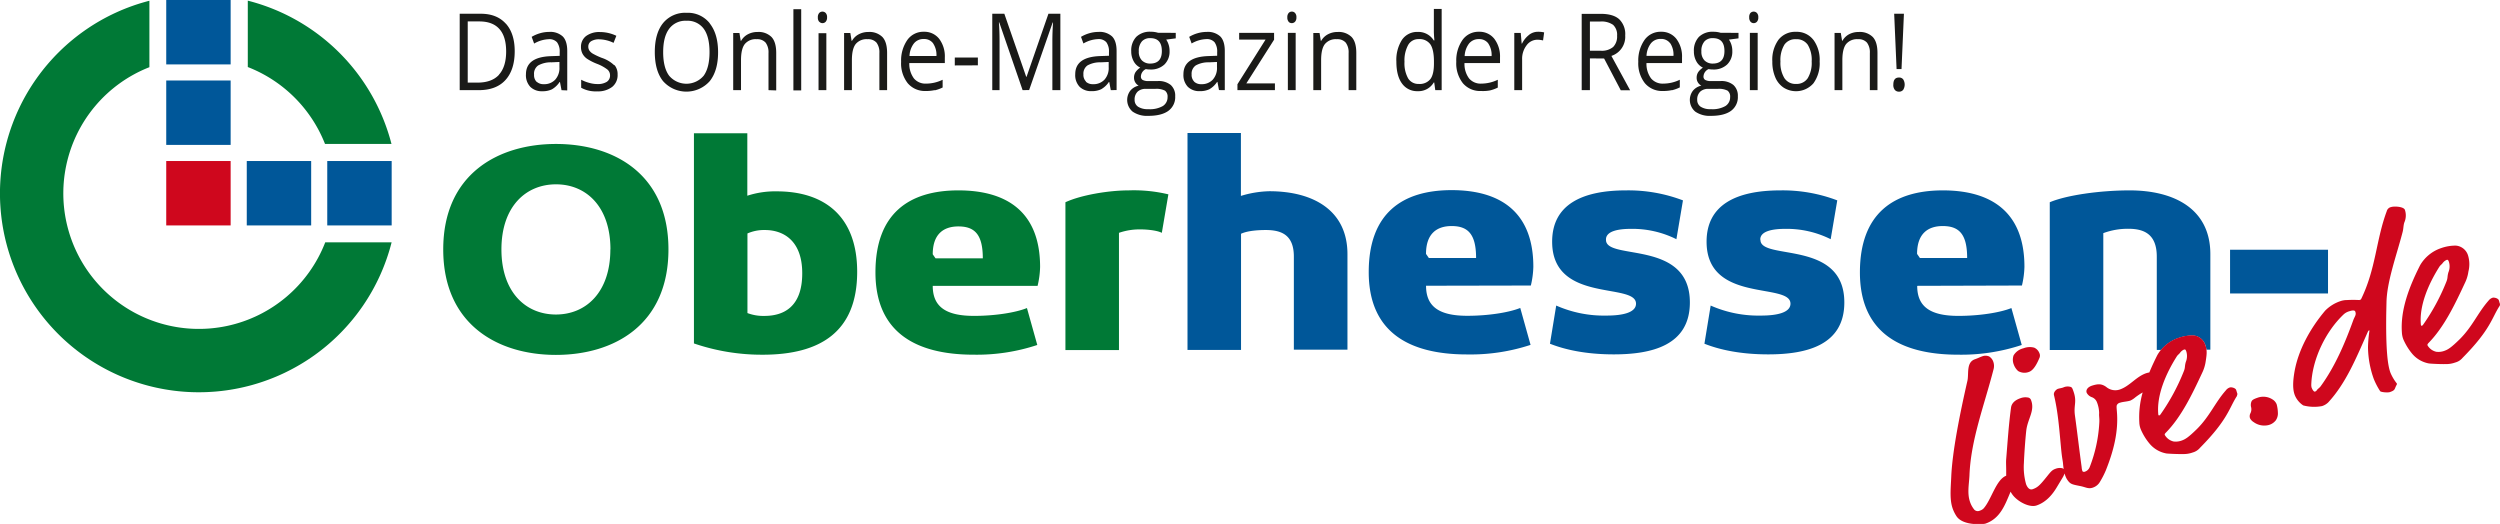
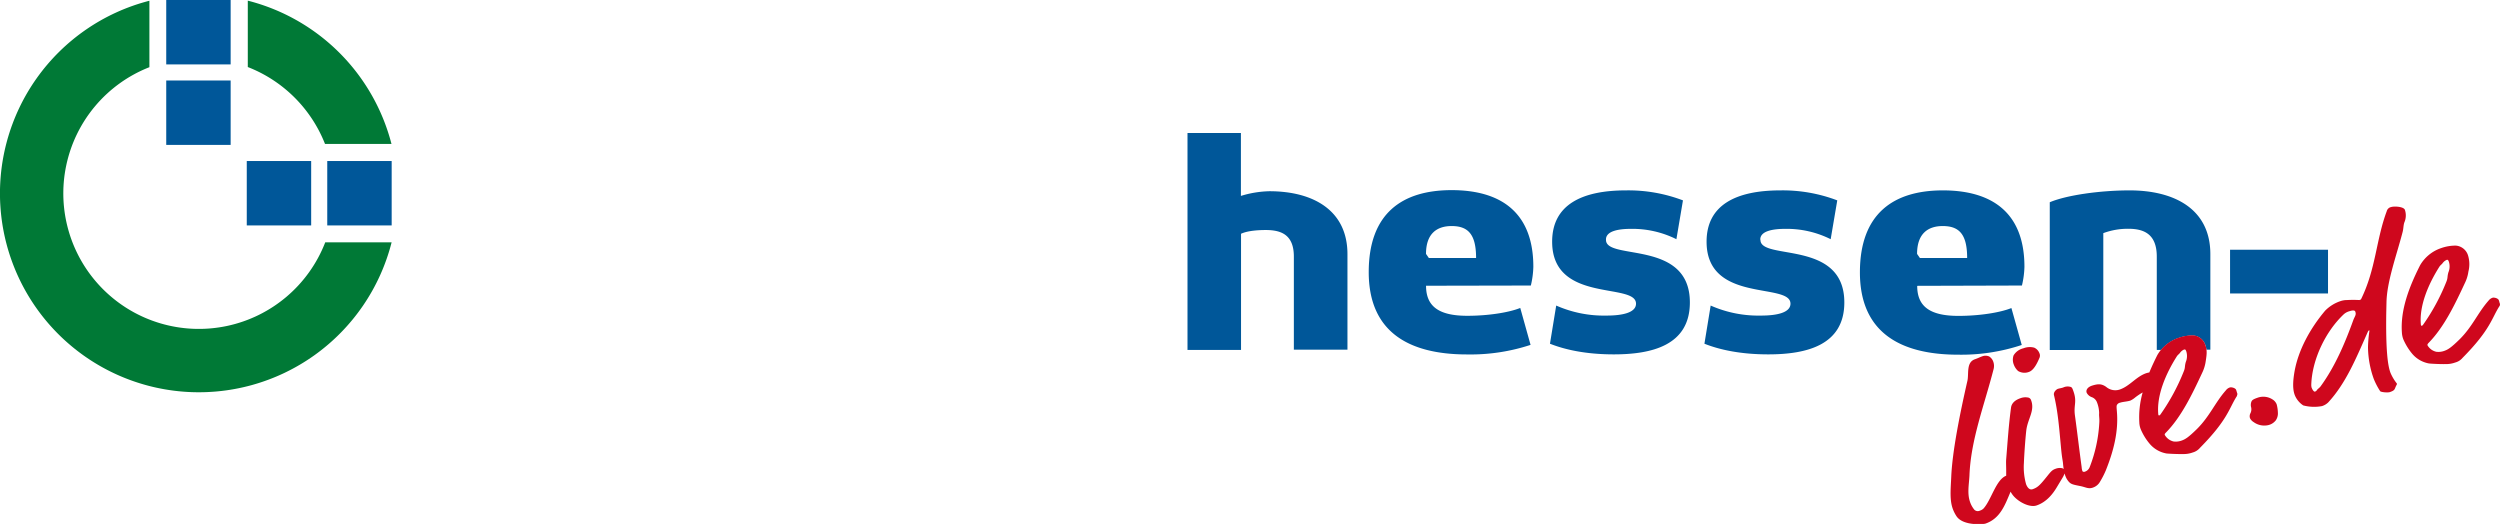
<svg xmlns="http://www.w3.org/2000/svg" id="Ebene_1" data-name="Ebene 1" viewBox="0 0 800.36 167.73">
  <defs>
    <style>.cls-1{fill:#007936;}.cls-2{fill:#005799;}.cls-3{fill:#cf071d;}.cls-4{fill:#1a1a18;}</style>
  </defs>
  <title>RZ_Logo_OHL</title>
  <path class="cls-1" d="M145.33,70.13a63.75,63.75,0,0,0-46-45.87V45.51a43.53,43.53,0,0,1,24.72,24.62ZM67.83,24.29a63.67,63.67,0,1,0,77.54,77.35H124.12A43.39,43.39,0,1,1,67.83,45.56V24.29Z" transform="translate(-20 -24.05)" />
  <polygon class="cls-2" points="53.22 0 53.22 20.62 73.84 20.62 73.84 0 53.22 0 53.22 0" />
  <polygon class="cls-2" points="53.22 25.77 53.22 46.39 73.84 46.39 73.84 25.77 53.22 25.77 53.22 25.77" />
-   <polygon class="cls-3" points="53.22 51.55 53.22 72.17 73.84 72.17 73.84 51.55 53.22 51.55 53.22 51.55" />
  <polygon class="cls-2" points="79 51.55 79 72.17 99.62 72.17 99.62 51.55 79 51.55 79 51.55" />
  <polygon class="cls-2" points="104.77 51.55 104.77 72.17 125.39 72.17 125.39 51.55 104.77 51.55 104.77 51.55" />
  <path class="cls-2" d="M733.94,118H765.3V104H733.94v14Zm-7.54,18h1.23V105.41C727.63,90.88,716,85,701.78,85c-9.32,0-20.15,1.5-25.56,3.8v47.3h17.14V98.69a22.42,22.42,0,0,1,8-1.4c4.91,0,9.12,1.6,9.12,8.92v29.86h1.38a12.62,12.62,0,0,1,5.54-3.8,14,14,0,0,1,4.75-.81,4.47,4.47,0,0,1,3.9,3.14,6,6,0,0,1,.34,1.47Zm-59.09-20.54a28.55,28.55,0,0,0,.8-6C668.11,92.18,657.79,85,642,85s-26.56,7.41-26.56,26.25,12.43,26.35,31.47,26.35a61.43,61.43,0,0,0,20.34-3.11l-3.31-11.82c-3.71,1.5-10.42,2.51-16.94,2.51-9,0-13.22-2.91-13.22-9.62Zm-17.54-8.82H634.64l-.9-1.3c0-6.52,3.51-8.92,8.22-8.92,5.31,0,7.81,2.7,7.81,10.22Zm-66.23-5.91c0-2.71,4-3.41,7.92-3.41a31.42,31.42,0,0,1,14.62,3.31l2.11-12.43A49.11,49.11,0,0,0,590,85c-14.13,0-23.65,4.6-23.65,16.43,0,19.84,26.86,12.92,26.86,19.84,0,2.9-4.41,3.81-9.42,3.81a37.73,37.73,0,0,1-16.13-3.21l-2,12.22c4.81,1.91,11.52,3.41,20.44,3.41,12.23,0,24.35-2.91,24.35-16.63,0-20.24-26.85-13.33-26.85-20Zm-49.4,0c0-2.71,4-3.41,7.92-3.41a31.5,31.5,0,0,1,14.63,3.31l2.1-12.43A49.11,49.11,0,0,0,540.55,85c-14.13,0-23.64,4.6-23.64,16.43,0,19.84,26.85,12.92,26.85,19.84,0,2.9-4.41,3.81-9.42,3.81a37.77,37.77,0,0,1-16.13-3.21l-2,12.22c4.81,1.91,11.53,3.41,20.44,3.41,12.23,0,24.35-2.91,24.35-16.63,0-20.24-26.85-13.33-26.85-20Zm-24.05,14.73a28.55,28.55,0,0,0,.8-6c0-17.33-10.32-24.54-26.15-24.54s-26.55,7.41-26.55,26.25,12.42,26.35,31.46,26.35A61.38,61.38,0,0,0,510,134.46l-3.3-11.82c-3.71,1.5-10.42,2.51-16.94,2.51-9,0-13.22-2.91-13.22-9.62Zm-17.53-8.82H477.43l-.9-1.3c0-6.52,3.5-8.92,8.21-8.92,5.31,0,7.82,2.7,7.82,10.22Zm-58.32,29.36h17.14V105.41c0-14-10.93-20.14-25-20.14a33.3,33.3,0,0,0-9.11,1.5V66.63H400.17v69.44h17.14V98.89c2.1-1,5.61-1.2,7.91-1.2,5.21,0,9,1.7,9,8.52v29.86Zm284.92,0h.35a.46.46,0,0,0-.35,0Z" transform="translate(-20 -24.05)" />
-   <path class="cls-1" d="M215.4,103.9c0,13.73-7.81,20.84-17.43,20.84s-17.44-7.11-17.44-20.84S188.35,83.06,198,83.06s17.43,7.12,17.43,20.84Zm-53.5,0c0,24,17.43,33.77,36.07,33.77S234,128,234,103.9,216.61,70.14,198,70.14,161.9,79.85,161.9,103.9ZM242.16,134a67.12,67.12,0,0,0,22,3.61c18.44,0,30.26-7.31,30.26-26.55,0-17.64-10.32-25.75-25.75-25.75a28.63,28.63,0,0,0-9.42,1.4v-20H242.16V134Zm34.67-22.44c0,11-6.22,13.63-12.13,13.63a14.34,14.34,0,0,1-5.41-.91V98.79a13.19,13.19,0,0,1,5.61-1.1c5.81,0,11.93,3.31,11.93,13.83Zm76.15-2C353,92.18,342.66,85,326.83,85s-26.56,7.41-26.56,26.25,12.43,26.35,31.47,26.35a61.43,61.43,0,0,0,20.34-3.11l-3.31-11.82c-3.71,1.5-10.42,2.51-16.93,2.51-9,0-13.23-2.91-13.23-9.62h33.57a28.55,28.55,0,0,0,.8-6Zm-34.37-4.1c0-6.52,3.51-8.92,8.22-8.92,5.31,0,7.81,2.7,7.81,10.22H319.51l-.9-1.3Zm42.48,30.66h17.14V98.59a20.22,20.22,0,0,1,7-1.1c1.91,0,5.21.3,6.72,1.1l2.1-12.32A47.48,47.48,0,0,0,381.33,85c-6.41,0-15.33,1.5-20.24,3.8v47.3Z" transform="translate(-20 -24.05)" />
-   <path class="cls-4" d="M181.91,31.61q-2.85-3.16-8-3.16h-6.74V52.91h6.1c3.7,0,6.54-1.06,8.51-3.2s3-5.22,3-9.26q0-5.67-2.84-8.84ZM179.74,48c-1.54,1.67-3.83,2.5-6.89,2.5h-3.11V30.91h3.72q4.26,0,6.42,2.43c1.44,1.61,2.16,4,2.16,7.21s-.77,5.74-2.3,7.4Zm21.86,5V40.4q0-3.21-1.43-4.67a5.85,5.85,0,0,0-4.37-1.46,10.4,10.4,0,0,0-2.91.42,11.31,11.31,0,0,0-2.68,1.16L191,38a10,10,0,0,1,4.67-1.4,3.26,3.26,0,0,1,2.67,1,5,5,0,0,1,.84,3.19v1.14l-2.8.1q-8,.27-8,5.82a5.42,5.42,0,0,0,1.39,4,5.17,5.17,0,0,0,3.85,1.41,6.83,6.83,0,0,0,3.07-.61,7.36,7.36,0,0,0,2.46-2.34h.12l.5,2.61Zm-9.8-2.74a3,3,0,0,1-.82-2.29A3.22,3.22,0,0,1,192.3,45a8.35,8.35,0,0,1,4.3-1l2.5-.11v1.65a5.57,5.57,0,0,1-1.34,4A4.76,4.76,0,0,1,194.1,51a3.21,3.21,0,0,1-2.3-.79Zm24.87-5.29a10.53,10.53,0,0,0-4-2.39,22.27,22.27,0,0,1-2.9-1.36,3.54,3.54,0,0,1-1.09-1,2.32,2.32,0,0,1-.34-1.26,2,2,0,0,1,.91-1.71,4.76,4.76,0,0,1,2.68-.61,10.94,10.94,0,0,1,4.5,1.13l.89-2.26a12.13,12.13,0,0,0-5.21-1.2,7.08,7.08,0,0,0-4.51,1.3A4.27,4.27,0,0,0,206,39.08a4.52,4.52,0,0,0,.48,2.15,4.67,4.67,0,0,0,1.44,1.62,16.89,16.89,0,0,0,3.28,1.66,13.19,13.19,0,0,1,3.26,1.8,2.4,2.4,0,0,1,.84,1.84,2.37,2.37,0,0,1-1.06,2.11,5.4,5.4,0,0,1-3,.7,9.58,9.58,0,0,1-2.63-.39,11.49,11.49,0,0,1-2.55-1v2.57a9.59,9.59,0,0,0,5.12,1.16A7.46,7.46,0,0,0,216,51.86a4.81,4.81,0,0,0,1.72-4,4.51,4.51,0,0,0-1-3Zm30.55-13.47a8.93,8.93,0,0,0-7.41-3.35,9.13,9.13,0,0,0-7.53,3.29c-1.76,2.19-2.65,5.28-2.65,9.27s.88,7.12,2.65,9.32a10,10,0,0,0,14.94,0q2.67-3.37,2.67-9.24t-2.67-9.24Zm-13,1.77a6.47,6.47,0,0,1,5.56-2.57,6.39,6.39,0,0,1,5.51,2.55q1.86,2.55,1.86,7.49t-1.87,7.55a7.24,7.24,0,0,1-11.06,0c-1.27-1.71-1.91-4.23-1.91-7.54s.64-5.76,1.91-7.47Zm34.28,19.73V41c0-2.34-.51-4.05-1.51-5.11a5.86,5.86,0,0,0-4.49-1.6,6.46,6.46,0,0,0-3.08.74,5.33,5.33,0,0,0-2.16,2.1h-.12l-.41-2.51h-2V52.91h2.5V43.29c0-2.38.4-4.1,1.21-5.13a4.48,4.48,0,0,1,3.79-1.56,3.55,3.55,0,0,1,2.88,1.1,5.19,5.19,0,0,1,.92,3.35V52.91Zm7.94-26H274v26h2.5v-26Zm8.11,7.69h-2.5V52.91h2.5V34.57ZM282.29,31a1.36,1.36,0,0,0,1.06.46,1.39,1.39,0,0,0,1-.46,2,2,0,0,0,.43-1.4,1.92,1.92,0,0,0-.43-1.38,1.44,1.44,0,0,0-2.1,0,2,2,0,0,0-.42,1.39,2,2,0,0,0,.42,1.4ZM304,52.91V41c0-2.34-.51-4.05-1.51-5.11a5.86,5.86,0,0,0-4.49-1.6,6.46,6.46,0,0,0-3.08.74,5.33,5.33,0,0,0-2.16,2.1h-.12l-.41-2.51h-2V52.91h2.5V43.29c0-2.38.4-4.1,1.21-5.13a4.48,4.48,0,0,1,3.79-1.56,3.55,3.55,0,0,1,2.88,1.1,5.19,5.19,0,0,1,.92,3.35V52.91Zm15.27.06a11.83,11.83,0,0,0,2.51-.91V49.58a12.15,12.15,0,0,1-5.28,1.24,4.81,4.81,0,0,1-3.92-1.67,7.79,7.79,0,0,1-1.47-4.9h11.37V42.49a9.33,9.33,0,0,0-1.8-6,6,6,0,0,0-4.91-2.27,6.27,6.27,0,0,0-5.28,2.61,11.46,11.46,0,0,0-2,7,10.25,10.25,0,0,0,2.12,6.87,7.19,7.19,0,0,0,5.77,2.48,12.4,12.4,0,0,0,2.86-.28Zm-.52-15a6.63,6.63,0,0,1,1.05,4h-8.63a7.06,7.06,0,0,1,1.4-4,3.89,3.89,0,0,1,3.17-1.43,3.55,3.55,0,0,1,3,1.39Zm14.31,7V42.46h-7.39V45Zm16.41,7.91L357,31.26h.12q-.21,3.18-.21,5.89V52.91h2.56V28.45h-3.82l-7,20.18h-.12l-7-20.18h-3.86V52.91H340V37.35q0-3.54-.21-6.12h.12l7.47,21.68Zm28,0V40.4q0-3.21-1.43-4.67a5.86,5.86,0,0,0-4.37-1.46,10.47,10.47,0,0,0-2.92.42,11.24,11.24,0,0,0-2.67,1.16l.77,2.12a10,10,0,0,1,4.67-1.4,3.26,3.26,0,0,1,2.67,1,5,5,0,0,1,.84,3.19v1.14l-2.8.1q-8,.27-8,5.82a5.42,5.42,0,0,0,1.39,4,5.17,5.17,0,0,0,3.85,1.41,6.78,6.78,0,0,0,3.06-.61A7.28,7.28,0,0,0,375,50.3h.12l.49,2.61Zm-9.8-2.74a3,3,0,0,1-.82-2.29A3.22,3.22,0,0,1,368.14,45a8.35,8.35,0,0,1,4.3-1l2.5-.11v1.65a5.57,5.57,0,0,1-1.34,4A4.76,4.76,0,0,1,369.94,51a3.21,3.21,0,0,1-2.3-.79Zm23.06-15.6a7.74,7.74,0,0,0-2.34-.33,6.24,6.24,0,0,0-4.61,1.63,6.32,6.32,0,0,0-1.62,4.64,6.44,6.44,0,0,0,.8,3.22,4.7,4.7,0,0,0,2.09,2,5.32,5.32,0,0,0-1.52,1.45,3.23,3.23,0,0,0-.48,1.76,2.81,2.81,0,0,0,.43,1.56,2.78,2.78,0,0,0,1.06,1,4.79,4.79,0,0,0-2.71,1.65,4.89,4.89,0,0,0,.79,6.68,8.1,8.1,0,0,0,5,1.34q4.21,0,6.42-1.6a5.39,5.39,0,0,0,2.19-4.64,4.56,4.56,0,0,0-1.43-3.65A6.08,6.08,0,0,0,390.64,50h-2.92a3.73,3.73,0,0,1-1.92-.36,1.23,1.23,0,0,1-.55-1.11,2.73,2.73,0,0,1,1.59-2.36,6.84,6.84,0,0,0,1.39.13,6.27,6.27,0,0,0,4.55-1.6,5.73,5.73,0,0,0,1.65-4.3,6.5,6.5,0,0,0-.33-2.14,6.06,6.06,0,0,0-.75-1.53l3.06-.4V34.57ZM384.19,53.4a3.7,3.7,0,0,1,2.65-.9h3a6,6,0,0,1,3.12.57,2.37,2.37,0,0,1,.83,2.07A3.29,3.29,0,0,1,392.27,58a8.35,8.35,0,0,1-4.66,1,5.69,5.69,0,0,1-3.24-.77A2.56,2.56,0,0,1,383.24,56a3.42,3.42,0,0,1,.95-2.59Zm1.36-16.08a3.46,3.46,0,0,1,2.71-1.06q3.71,0,3.7,4.14,0,3.95-3.66,4a3.65,3.65,0,0,1-2.72-1,3.94,3.94,0,0,1-1-2.91,4.49,4.49,0,0,1,.95-3.13Zm26.56,15.59V40.4q0-3.21-1.43-4.67a5.86,5.86,0,0,0-4.37-1.46,10.47,10.47,0,0,0-2.92.42,11.06,11.06,0,0,0-2.67,1.16l.77,2.12a10,10,0,0,1,4.67-1.4,3.26,3.26,0,0,1,2.67,1,5,5,0,0,1,.84,3.19v1.14l-2.8.1q-8,.27-8,5.82a5.42,5.42,0,0,0,1.39,4,5.17,5.17,0,0,0,3.85,1.41,6.78,6.78,0,0,0,3.06-.61,7.28,7.28,0,0,0,2.47-2.34h.12l.49,2.61Zm-9.8-2.74a3,3,0,0,1-.82-2.29A3.22,3.22,0,0,1,402.81,45a8.32,8.32,0,0,1,4.3-1l2.5-.11v1.65a5.57,5.57,0,0,1-1.34,4A4.77,4.77,0,0,1,404.61,51a3.21,3.21,0,0,1-2.3-.79Zm25.81.59H419l8.89-14V34.57H416.71v2.16h8.45l-9,14.29v1.89h12V50.76Zm6.68-16.19h-2.5V52.91h2.5V34.57ZM432.51,31a1.43,1.43,0,0,0,2.1,0,2,2,0,0,0,.43-1.4,1.92,1.92,0,0,0-.43-1.38,1.38,1.38,0,0,0-1-.46,1.4,1.4,0,0,0-1.06.45,2,2,0,0,0-.42,1.39,2,2,0,0,0,.42,1.4Zm21.7,21.91V41c0-2.34-.5-4.05-1.51-5.11a5.86,5.86,0,0,0-4.49-1.6,6.46,6.46,0,0,0-3.08.74,5.33,5.33,0,0,0-2.16,2.1h-.12l-.4-2.51h-2V52.91h2.5V43.29c0-2.38.4-4.1,1.21-5.13a4.49,4.49,0,0,1,3.79-1.56,3.55,3.55,0,0,1,2.88,1.1,5.19,5.19,0,0,1,.92,3.35V52.91Zm25.33,0h2v-26h-2.5v7.46l.06,1.29.11,1.32H479a5.79,5.79,0,0,0-5.15-2.71,5.86,5.86,0,0,0-5,2.51,11.91,11.91,0,0,0-1.81,7q0,4.55,1.8,7a5.89,5.89,0,0,0,5,2.46,5.68,5.68,0,0,0,5.18-2.8h.14l.33,2.46Zm-8.74-3.78a9.85,9.85,0,0,1-1.16-5.3,10.29,10.29,0,0,1,1.17-5.37,3.73,3.73,0,0,1,3.37-1.89,4.24,4.24,0,0,1,3.73,1.66c.77,1.11,1.16,3,1.16,5.56v.59c0,2.3-.38,4-1.15,5a4.33,4.33,0,0,1-3.71,1.54,3.8,3.8,0,0,1-3.41-1.79ZM497,53a11.83,11.83,0,0,0,2.51-.91V49.58a12.14,12.14,0,0,1-5.27,1.24,4.82,4.82,0,0,1-3.93-1.67,7.73,7.73,0,0,1-1.46-4.9h11.37V42.49a9.33,9.33,0,0,0-1.81-6,6,6,0,0,0-4.91-2.27,6.27,6.27,0,0,0-5.28,2.61,11.46,11.46,0,0,0-2,7,10.25,10.25,0,0,0,2.12,6.87,7.2,7.2,0,0,0,5.78,2.48A12.37,12.37,0,0,0,497,53Zm-.52-15a6.63,6.63,0,0,1,1.05,4h-8.63a7.13,7.13,0,0,1,1.4-4,3.91,3.91,0,0,1,3.17-1.43,3.55,3.55,0,0,1,3,1.39Zm13-2.75A7.9,7.9,0,0,0,507.27,38h-.12l-.29-3.4h-2.07V52.91h2.51V43.08a7.07,7.07,0,0,1,1.42-4.51,4.25,4.25,0,0,1,3.43-1.8A7.51,7.51,0,0,1,514,37l.35-2.58a9,9,0,0,0-2-.2,4.61,4.61,0,0,0-2.85,1Zm24.07,7.53,5.33,10.17h3l-6-11a6.44,6.44,0,0,0,4.42-6.56,6.59,6.59,0,0,0-1.93-5.19q-1.93-1.73-6-1.72h-6V52.91H529V42.74ZM529,30.94h3.33A6.48,6.48,0,0,1,536.42,32a4.34,4.34,0,0,1,1.28,3.5,4.72,4.72,0,0,1-1.26,3.59,5.64,5.64,0,0,1-4,1.2H529V30.94Zm26.27,22a11.83,11.83,0,0,0,2.51-.91V49.58a12.14,12.14,0,0,1-5.27,1.24,4.82,4.82,0,0,1-3.93-1.67,7.79,7.79,0,0,1-1.47-4.9h11.38V42.49a9.33,9.33,0,0,0-1.81-6,6,6,0,0,0-4.91-2.27,6.27,6.27,0,0,0-5.28,2.61,11.46,11.46,0,0,0-2,7,10.25,10.25,0,0,0,2.12,6.87,7.2,7.2,0,0,0,5.78,2.48,12.37,12.37,0,0,0,2.85-.28Zm-.52-15a6.63,6.63,0,0,1,1,4h-8.63a7.06,7.06,0,0,1,1.4-4,3.89,3.89,0,0,1,3.17-1.43,3.55,3.55,0,0,1,3,1.39Zm16.11-3.39a7.74,7.74,0,0,0-2.34-.33,6.22,6.22,0,0,0-4.61,1.63,6.32,6.32,0,0,0-1.62,4.64,6.44,6.44,0,0,0,.8,3.22,4.7,4.7,0,0,0,2.09,2,5.32,5.32,0,0,0-1.52,1.45,3.23,3.23,0,0,0-.49,1.76,2.81,2.81,0,0,0,1.5,2.55,4.79,4.79,0,0,0-2.71,1.65,4.89,4.89,0,0,0,.79,6.68,8.1,8.1,0,0,0,5,1.34q4.21,0,6.42-1.6a5.39,5.39,0,0,0,2.19-4.64,4.59,4.59,0,0,0-1.43-3.65A6.08,6.08,0,0,0,570.75,50h-2.93a3.71,3.71,0,0,1-1.91-.36,1.23,1.23,0,0,1-.55-1.11A2.73,2.73,0,0,1,567,46.17a6.77,6.77,0,0,0,1.39.13,6.23,6.23,0,0,0,4.54-1.6,5.7,5.7,0,0,0,1.66-4.3,6.5,6.5,0,0,0-.33-2.14,6.06,6.06,0,0,0-.75-1.53l3.06-.4V34.57ZM564.3,53.4a3.7,3.7,0,0,1,2.65-.9h3a6,6,0,0,1,3.12.57,2.37,2.37,0,0,1,.82,2.07A3.28,3.28,0,0,1,572.38,58a8.35,8.35,0,0,1-4.66,1,5.66,5.66,0,0,1-3.24-.77A2.56,2.56,0,0,1,563.35,56a3.42,3.42,0,0,1,.95-2.59Zm1.36-16.08a3.46,3.46,0,0,1,2.71-1.06q3.71,0,3.7,4.14,0,3.95-3.66,4a3.65,3.65,0,0,1-2.72-1,3.94,3.94,0,0,1-1-2.91,4.49,4.49,0,0,1,.95-3.13Zm17.05-2.75h-2.5V52.91h2.5V34.57ZM580.42,31a1.36,1.36,0,0,0,1.06.46,1.39,1.39,0,0,0,1-.46,2,2,0,0,0,.43-1.4,1.92,1.92,0,0,0-.43-1.38,1.44,1.44,0,0,0-2.1,0A2,2,0,0,0,580,29.6a2,2,0,0,0,.42,1.4Zm20.11,5.8A6.67,6.67,0,0,0,595,34.24a6.79,6.79,0,0,0-5.6,2.5,10.89,10.89,0,0,0-2,7,12.5,12.5,0,0,0,.94,5.05A7.29,7.29,0,0,0,591,52.09a7.41,7.41,0,0,0,9.55-1.36,10.89,10.89,0,0,0,2-7,10.83,10.83,0,0,0-2-6.93Zm-9.29,1.59A4.25,4.25,0,0,1,595,36.6a4.29,4.29,0,0,1,3.76,1.81A9.35,9.35,0,0,1,600,43.73a9.45,9.45,0,0,1-1.27,5.36A4.25,4.25,0,0,1,595,50.92a4.21,4.21,0,0,1-3.72-1.84A9.35,9.35,0,0,1,590,43.73a9.36,9.36,0,0,1,1.25-5.34Zm29.82,14.52V41c0-2.34-.51-4.05-1.51-5.11a5.87,5.87,0,0,0-4.49-1.6A6.53,6.53,0,0,0,612,35a5.37,5.37,0,0,0-2.15,2.1h-.12l-.41-2.51h-2V52.91h2.5V43.29c0-2.38.4-4.1,1.2-5.13a4.51,4.51,0,0,1,3.8-1.56,3.55,3.55,0,0,1,2.88,1.1,5.19,5.19,0,0,1,.92,3.35V52.91Zm8.47-24.46h-3.12l.77,17.72h1.58l.77-17.72Zm-2.88,24.42a1.73,1.73,0,0,0,1.3.53,1.66,1.66,0,0,0,1.34-.59,3.18,3.18,0,0,0,0-3.36,1.61,1.61,0,0,0-1.34-.58c-1.21,0-1.81.75-1.81,2.27a2.43,2.43,0,0,0,.51,1.73Z" transform="translate(-20 -24.05)" />
  <path class="cls-3" d="M820.22,121a5,5,0,0,0-.25-.85c-.25-.64-1.53-.93-2-.78a2.71,2.71,0,0,0-1.29.94c-3.44,3.9-5.17,8.37-9.3,12.42-2.7,2.64-3.7,3.26-4.94,3.68a5.5,5.5,0,0,1-2.48.26,4.34,4.34,0,0,1-2.81-2.07c-.07-.19,0-.34.24-.66,5.05-5.08,8.59-12.54,11.69-19.2a12.17,12.17,0,0,0,1.17-3.77,9.61,9.61,0,0,0-.12-5.14,4.46,4.46,0,0,0-3.9-3.15,13.92,13.92,0,0,0-4.74.81,12.32,12.32,0,0,0-6.72,5.5c-3.54,7-6.32,14.3-5.82,21.47a7.15,7.15,0,0,0,.46,2.22,19.23,19.23,0,0,0,2.81,4.59,9.17,9.17,0,0,0,5.4,3.14c.61.08,3.58.24,5.39.2a8.54,8.54,0,0,0,3-.5,4.62,4.62,0,0,0,2.39-1.52c9-9.09,9.33-12.79,11.82-16.58a1,1,0,0,0,0-1Zm-24.47,7a1,1,0,0,1-.44.36c-.07,0-.17,0-.27-.27-.62-6.19,2.46-13.13,5.77-18.42.51-.82.51-.6,1.14-1.32a3.21,3.21,0,0,1,1.31-1.09c.44-.15.54.11.74.61a4.93,4.93,0,0,1-.16,3.37c-.45,1.59-.09,1.68-.73,3.2a66.13,66.13,0,0,1-7.36,13.56Zm-6-32.77a5.56,5.56,0,0,0,.16-4c-.43-1.08-3.47-1.21-4.42-.89a1.81,1.81,0,0,0-1.39,1.33c-3.47,9.31-3.44,18.43-8.23,28.18-.05.09-.19.14-.56.26a34.13,34.13,0,0,0-3.92,0,6.54,6.54,0,0,0-2.18.37,12.37,12.37,0,0,0-4.8,3c-4.76,5.63-8.59,12.54-9.83,19.5-.61,3.52-.59,5.89.12,7.66a7.18,7.18,0,0,0,2.67,3.2,13.6,13.6,0,0,0,6,.22,5,5,0,0,0,2-1.19c5.7-6.17,9-14.32,12.5-22.2.26-.6.36-.77.51-.82s.17,0,.19.07a40.54,40.54,0,0,0-.47,5.34,31.16,31.16,0,0,0,1.81,10,22.3,22.3,0,0,0,2.07,4c.22.36,2.45.54,3.11.32,1.84-.62,1.44-1,2.12-2.22.14-.27.19-.36.11-.55a15,15,0,0,1-2-3.36c-.9-2.28-1.56-7.31-1.37-19.47l.07-3.19c.14-6.59,3.18-14.88,5.1-22.22.38-1.35.27-2.25.61-3.3Zm-16.37,31.35c-2.58,7.13-5.75,14.68-10.38,21.06-.48.67-.92.81-1.24,1.28a1.12,1.12,0,0,1-.63.5c-.37.12-.84-.65-1.09-1.29a3.76,3.76,0,0,1-.1-.9c.24-8,4.55-17.07,10.43-22.59a4.4,4.4,0,0,1,1.71-.93c1.17-.4,1.79-.32,1.94.07.42,1.08-.16,1.49-.64,2.8Zm-24.86,32.13a3.92,3.92,0,0,0,.73-2.55,11.23,11.23,0,0,0-.39-2.67,3.26,3.26,0,0,0-1.26-1.52,5.43,5.43,0,0,0-4.59-.68c-1.25.42-2,.73-2.22,1.32a2.91,2.91,0,0,0-.1,1.84,2.83,2.83,0,0,1-.28,2,2.05,2.05,0,0,0-.09,1.47,3,3,0,0,0,1.17,1.26,5.79,5.79,0,0,0,4.54,1,4.25,4.25,0,0,0,2.49-1.49Zm-12.38-8a1,1,0,0,0,0-1,7.87,7.87,0,0,0-.26-.85c-.25-.63-1.52-.92-2-.77a2.59,2.59,0,0,0-1.29.94c-3.45,3.89-5.18,8.36-9.31,12.42-2.69,2.63-3.69,3.26-4.94,3.68a5.5,5.5,0,0,1-2.48.26,4.39,4.39,0,0,1-2.81-2.08c-.07-.19-.05-.34.24-.65,5.06-5.09,8.59-12.54,11.7-19.2a12.49,12.49,0,0,0,1.16-3.78c.28-1.82.54-3.49-.11-5.14a4.47,4.47,0,0,0-3.9-3.14,14,14,0,0,0-4.75.81,12.35,12.35,0,0,0-6.72,5.5c-.93,1.84-1.8,3.71-2.58,5.58a7,7,0,0,0-1,.24c-3.22,1.09-5.26,4.15-8.48,5.23a4.5,4.5,0,0,1-4.32-.84c-1.51-1.08-2.66-1-4.57-.4-1.46.49-2,1.46-1.67,2.29a3,3,0,0,0,1.73,1.43,2.78,2.78,0,0,1,1.51,1.5,10,10,0,0,1,.74,3.57c-.09,1,.14,1.61.05,3.07A45.64,45.64,0,0,1,689,173.6a2.47,2.47,0,0,1-1.58,1.47c-.3.1-.66,0-.74-.19a4.48,4.48,0,0,1-.25-1.28c-.76-5.5-1.4-11.11-2.16-16.61-.47-3.51.87-4.32-.69-8.26-.2-.51-.37-.74-.74-.83a3.35,3.35,0,0,0-2.33.21c-.58.2-1.22.27-1.73.44-.3.1-1.46.93-1.21,2,1.3,5.39,1.71,11.08,2.23,16.59.35,3.84.57,4.2.66,5.25.06.74.13,1.32.22,1.84a1.06,1.06,0,0,0-.53-.3,3.77,3.77,0,0,0-2,.17c-1.17.4-1.55.89-2.89,2.56-2.23,2.77-2.89,3.42-4.5,4-1.24.42-1.89-1-2.12-1.59a20.15,20.15,0,0,1-.7-6.82c.1-2.69.45-7.7.77-10.47.46-3.68,2.83-6.29,1.51-9.65a1.22,1.22,0,0,0-1-.82,4.46,4.46,0,0,0-2.4.23c-1.39.47-2.78,1.37-3,3-.78,5.8-1.1,11.09-1.55,16.49-.09,1,0,2.22,0,3.6,0,.63,0,1.2,0,1.72-3.28,1.26-4.74,7.73-7.26,10.5a2.83,2.83,0,0,1-1.14.67,1.57,1.57,0,0,1-1.77-.26,7.66,7.66,0,0,1-1.3-2.23c-1.1-2.8-.44-5.75-.29-8.75.41-11.37,4.75-22.47,7.73-34.06a4,4,0,0,0-.14-2.47,3.15,3.15,0,0,0-1.29-1.58,2.86,2.86,0,0,0-2.18-.05c-.81.27-1.34.59-2.37.94-2.86,1-1.89,4.67-2.41,6.93-2.32,10.14-4.83,22.5-5.17,30.67-.19,4.17-.57,7.61.58,10.53a11.64,11.64,0,0,0,1.07,2.08c2.11,3.25,8.75,2.59,9.26,2.42,4.78-1.61,6.3-6,8.09-10.24a7.6,7.6,0,0,0,.83,1.26c1.73,2.08,5.28,3.9,7.48,3.16,3.3-1.11,5.28-3.87,6.34-5.59l2.06-3.43a4.77,4.77,0,0,0,.54-1.24c.1.3.2.61.34.94a5.81,5.81,0,0,0,.82,1.45c.84,1.09,1.45,1.17,4,1.68,1.72.36,2.54,1,4,.45a4.1,4.1,0,0,0,2.24-1.9,27.87,27.87,0,0,0,1.83-3.57c2.47-6.16,4.08-12.39,3.56-18.76-.13-1.61-.18-1.95.08-2.33a1.48,1.48,0,0,1,.93-.6c.95-.32,2.27-.34,3.3-.68a6.71,6.71,0,0,0,1.54-1,20.78,20.78,0,0,1,2.39-1.6,29,29,0,0,0-1.07,9.57,6.5,6.5,0,0,0,.46,2.22,18.24,18.24,0,0,0,2.81,4.59,9.14,9.14,0,0,0,5.39,3.15c.61.08,3.58.23,5.4.19a8.37,8.37,0,0,0,3-.49,4.69,4.69,0,0,0,2.39-1.53c9-9.09,9.32-12.78,11.81-16.57Zm-24.46,6a1.09,1.09,0,0,1-.43.36c-.08,0-.18,0-.28-.27-.62-6.2,2.46-13.13,5.77-18.42.51-.82.51-.61,1.14-1.32a3.12,3.12,0,0,1,1.32-1.1c.44-.14.54.11.74.62a5,5,0,0,1-.17,3.37c-.45,1.59-.08,1.68-.73,3.19a66.2,66.2,0,0,1-7.36,13.57ZM673,138.4a1.79,1.79,0,0,0-.09-1.27,3.13,3.13,0,0,0-1.7-1.79,5.54,5.54,0,0,0-3.41.21,5,5,0,0,0-3.17,2.29,4.22,4.22,0,0,0,.1,3,5.06,5.06,0,0,0,1.37,2,4,4,0,0,0,3.43.29c1.61-.55,2.7-2.86,3.47-4.7Z" transform="translate(-20 -24.05)" />
</svg>